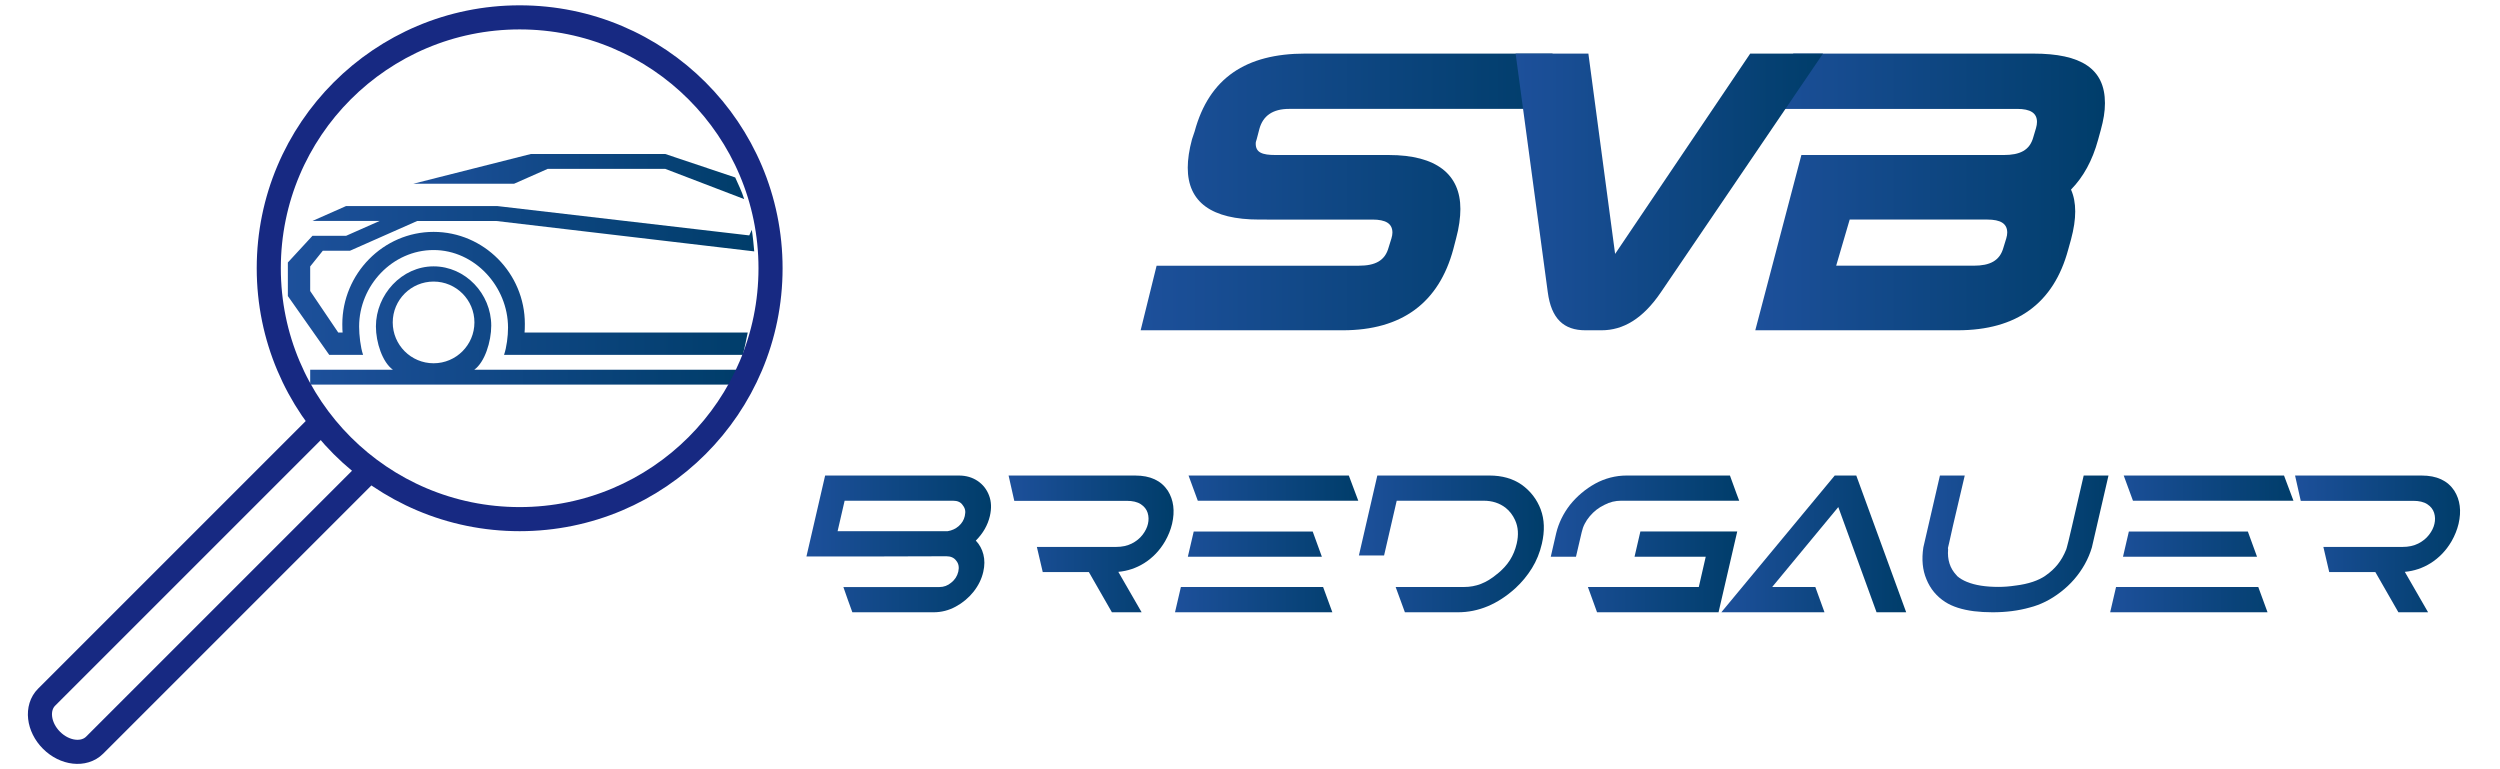
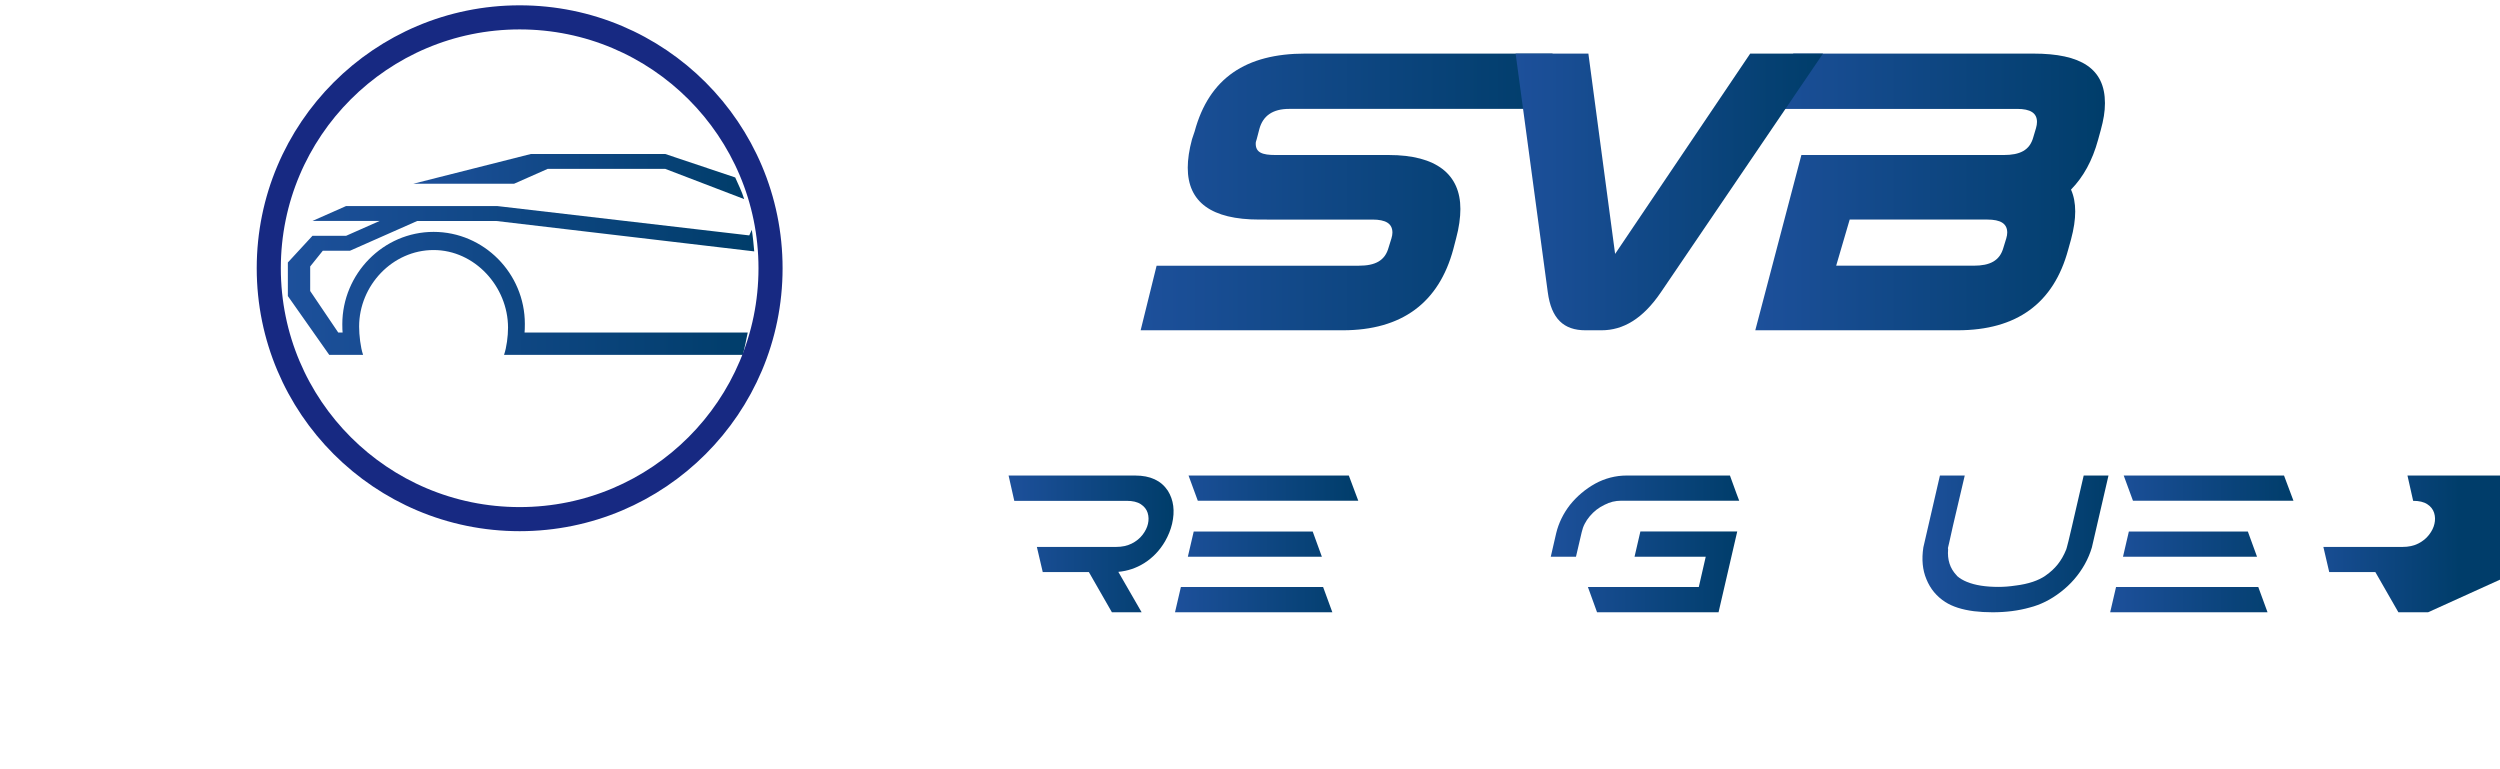
<svg xmlns="http://www.w3.org/2000/svg" version="1.1" id="Layer_1" x="0px" y="0px" width="260px" height="80px" viewBox="0 0 260 80" enable-background="new 0 0 260 80" xml:space="preserve">
  <g>
    <g>
      <linearGradient id="SVGID_1_" gradientUnits="userSpaceOnUse" x1="42.978" y1="18.362" x2="77.396" y2="18.362">
        <stop offset="0" style="stop-color:#1D509B" />
        <stop offset="1" style="stop-color:#003D6A" />
      </linearGradient>
      <path fill="url(#SVGID_1_)" d="M55.208,16.016l-12.23,3.094h10.483l3.497-1.547h12.23l8.208,3.144    c-0.268-0.868-0.579-1.426-0.934-2.251l-7.275-2.44H55.208z" />
      <linearGradient id="SVGID_2_" gradientUnits="userSpaceOnUse" x1="29.939" y1="29.168" x2="78.441" y2="29.168">
        <stop offset="0" style="stop-color:#1D509B" />
        <stop offset="1" style="stop-color:#003D6A" />
      </linearGradient>
      <path fill="url(#SVGID_2_)" d="M51.716,21.43H35.99l-3.495,1.548h6.989l-3.495,1.548h-3.495l-2.557,2.772v3.492l4.302,6.115h3.521    c-0.268-0.775-0.412-2.063-0.412-2.938c0-4.274,3.468-7.963,7.745-7.963c4.27,0,7.742,3.795,7.742,8.074    c0,0.874-0.146,2.052-0.416,2.828h24.839c0.188-0.775,0.355-1.547,0.506-2.323H54.554c0.019,0,0.03-0.649,0.03-0.903    c0-5.237-4.255-9.564-9.491-9.564c-5.241,0-9.493,4.365-9.493,9.603c0,0.252,0.012,0.865,0.031,0.865h-0.454l-2.918-4.319v-2.553    l1.314-1.637H36.4l6.991-3.094h8.206l26.844,3.163c-0.059-0.679-0.146-1.578-0.254-2.24l-0.264,0.578L51.716,21.43z" />
      <linearGradient id="SVGID_3_" gradientUnits="userSpaceOnUse" x1="32.259" y1="33.851" x2="76.615" y2="33.851">
        <stop offset="0" style="stop-color:#1D509B" />
        <stop offset="1" style="stop-color:#003D6A" />
      </linearGradient>
-       <path fill="url(#SVGID_3_)" d="M51.089,33.869c0-3.313-2.686-6.168-5.995-6.168c-3.312,0-5.999,2.939-5.999,6.25    c0,1.661,0.678,3.727,1.769,4.502h-8.604V40h43.562c0.282,0,0.548-0.776,0.794-1.546H49.321    C50.414,37.678,51.089,35.528,51.089,33.869z M45.094,37.78c-2.349,0-4.25-1.903-4.25-4.248c0-2.346,1.901-4.249,4.25-4.249    c2.345,0,4.246,1.903,4.246,4.249C49.339,35.877,47.438,37.78,45.094,37.78z" />
    </g>
    <g>
      <circle fill="none" stroke="#172982" stroke-width="2.506" stroke-miterlimit="10" cx="54.044" cy="27.898" r="26.092" />
-       <path fill="none" stroke="#172982" stroke-width="2.506" stroke-miterlimit="10" d="M33.441,43.915L4.849,72.505    c-1.099,1.096-0.872,3.104,0.509,4.484l0,0c1.378,1.379,3.387,1.605,4.484,0.508l28.643-28.645" />
    </g>
    <g>
      <linearGradient id="SVGID_4_" gradientUnits="userSpaceOnUse" x1="83.87" y1="56.566" x2="103.067" y2="56.566">
        <stop offset="0" style="stop-color:#1D509B" />
        <stop offset="1" style="stop-color:#003D6A" />
      </linearGradient>
-       <path fill="url(#SVGID_4_)" d="M97.088,63.677h-8.443c-0.227-0.619-0.387-1.057-0.475-1.311c-0.09-0.258-0.243-0.691-0.459-1.313    h9.988c0.456,0,0.868-0.15,1.231-0.459c0.377-0.299,0.621-0.676,0.732-1.141c0.105-0.457,0.037-0.832-0.205-1.129    c-0.227-0.316-0.569-0.473-1.027-0.473l-7.053,0.02H83.87l1.944-8.416h13.903c0.747,0,1.396,0.188,1.948,0.557    c0.552,0.371,0.952,0.873,1.194,1.51c0.244,0.633,0.273,1.352,0.088,2.148c-0.223,0.949-0.709,1.799-1.462,2.553    c0.382,0.4,0.646,0.881,0.787,1.438c0.142,0.561,0.138,1.162-0.01,1.803c-0.166,0.738-0.504,1.432-1.013,2.076    c-0.51,0.639-1.126,1.154-1.852,1.547C98.673,63.481,97.903,63.677,97.088,63.677z M98.56,55.243    c0.451-0.072,0.836-0.256,1.157-0.539s0.528-0.627,0.621-1.033c0.055-0.248,0.066-0.457,0.032-0.625    c-0.033-0.172-0.115-0.338-0.245-0.504c-0.197-0.311-0.533-0.467-1.009-0.467H87.841l-0.731,3.168H98.56z" />
      <linearGradient id="SVGID_5_" gradientUnits="userSpaceOnUse" x1="104.892" y1="56.566" x2="122.052" y2="56.566">
        <stop offset="0" style="stop-color:#1D509B" />
        <stop offset="1" style="stop-color:#003D6A" />
      </linearGradient>
      <path fill="url(#SVGID_5_)" d="M118.729,63.677h-3.091l-2.397-4.184h-4.796l-0.611-2.613h8.239c0.623,0,1.166-0.117,1.63-0.35    c0.462-0.234,0.837-0.537,1.125-0.912c0.287-0.375,0.472-0.752,0.559-1.133c0.093-0.396,0.082-0.779-0.031-1.146    c-0.115-0.365-0.351-0.666-0.709-0.9c-0.358-0.236-0.848-0.352-1.472-0.352h-11.69l-0.592-2.631h13.172    c1.561,0,2.69,0.523,3.387,1.574c0.605,0.963,0.753,2.113,0.445,3.445c-0.147,0.621-0.391,1.23-0.731,1.822    c-0.55,0.943-1.271,1.701-2.167,2.268c-0.833,0.52-1.73,0.82-2.694,0.908L118.729,63.677z" />
      <linearGradient id="SVGID_6_" gradientUnits="userSpaceOnUse" x1="122.202" y1="56.566" x2="141.26" y2="56.566">
        <stop offset="0" style="stop-color:#1D509B" />
        <stop offset="1" style="stop-color:#003D6A" />
      </linearGradient>
      <path fill="url(#SVGID_6_)" d="M138.565,63.677h-16.364l0.611-2.629h14.791L138.565,63.677z M137.474,57.899h-13.938l0.61-2.619    h12.375L137.474,57.899z M141.26,52.075h-16.689l-0.963-2.619h16.67C140.6,50.333,140.928,51.208,141.26,52.075z" />
      <linearGradient id="SVGID_7_" gradientUnits="userSpaceOnUse" x1="141.325" y1="56.566" x2="160.56" y2="56.566">
        <stop offset="0" style="stop-color:#1D509B" />
        <stop offset="1" style="stop-color:#003D6A" />
      </linearGradient>
-       <path fill="url(#SVGID_7_)" d="M151.617,63.677h-5.508l-0.962-2.629h7.091c0.637,0,1.232-0.107,1.787-0.326    c0.554-0.215,1.11-0.553,1.665-1.02h0.01c0.555-0.449,0.998-0.928,1.323-1.438c0.327-0.51,0.565-1.082,0.712-1.717    c0.216-0.924,0.161-1.742-0.166-2.451c-0.234-0.52-0.563-0.949-0.989-1.289c-0.633-0.486-1.39-0.732-2.278-0.732h-9.045    l-1.313,5.693h-2.619l1.916-8.313h11.662c1.32,0,2.439,0.318,3.352,0.955c0.92,0.66,1.582,1.518,1.982,2.574v0.01    c0.387,1.035,0.427,2.219,0.118,3.553c-0.211,0.918-0.554,1.77-1.035,2.547c-0.482,0.775-1.056,1.471-1.722,2.082    C155.758,62.841,153.765,63.677,151.617,63.677z" />
      <linearGradient id="SVGID_8_" gradientUnits="userSpaceOnUse" x1="161.28" y1="56.566" x2="180.877" y2="56.566">
        <stop offset="0" style="stop-color:#1D509B" />
        <stop offset="1" style="stop-color:#003D6A" />
      </linearGradient>
      <path fill="url(#SVGID_8_)" d="M164.495,55.354l-0.593,2.545h-2.622l0.565-2.453c0.125-0.518,0.307-1.027,0.551-1.527    c0.245-0.502,0.543-0.977,0.894-1.426c0.36-0.443,0.756-0.854,1.194-1.219c0.438-0.373,0.911-0.695,1.417-0.977    c0.504-0.275,1.033-0.486,1.586-0.629c0.554-0.141,1.111-0.213,1.673-0.213h10.755l0.082,0.23l0.61,1.678l0.27,0.711h-12.264    c-0.315,0-0.614,0.035-0.898,0.104c-0.283,0.068-0.575,0.18-0.869,0.334c-0.303,0.146-0.575,0.318-0.817,0.504    c-0.239,0.188-0.47,0.41-0.691,0.67c-0.219,0.26-0.393,0.521-0.526,0.783C164.673,54.733,164.568,55.028,164.495,55.354z     M178.729,63.677h-12.635l-0.952-2.629h11.533l0.721-3.148h-7.404l0.608-2.629h10.073L178.729,63.677z" />
      <linearGradient id="SVGID_9_" gradientUnits="userSpaceOnUse" x1="179.017" y1="56.566" x2="198.243" y2="56.566">
        <stop offset="0" style="stop-color:#1D509B" />
        <stop offset="1" style="stop-color:#003D6A" />
      </linearGradient>
-       <path fill="url(#SVGID_9_)" d="M198.243,63.677h-3.082l-3.979-10.941l-6.877,8.313h4.489l0.953,2.629h-10.73    c5.115-6.178,9.046-10.916,11.793-14.221h2.243L198.243,63.677z" />
      <linearGradient id="SVGID_10_" gradientUnits="userSpaceOnUse" x1="199.935" y1="56.566" x2="219.281" y2="56.566">
        <stop offset="0" style="stop-color:#1D509B" />
        <stop offset="1" style="stop-color:#003D6A" />
      </linearGradient>
      <path fill="url(#SVGID_10_)" d="M207.229,63.677c-0.683,0-1.331-0.037-1.942-0.111c-1.24-0.16-2.231-0.479-2.973-0.955    c-0.905-0.58-1.562-1.371-1.969-2.377c-0.403-0.957-0.507-2.057-0.317-3.305l1.724-7.473h2.581    c-0.4,1.734-0.807,3.469-1.221,5.205c-0.187,0.807-0.317,1.4-0.396,1.777l-0.132,0.563c0.016,0.039,0.02,0.078,0.02,0.123    c-0.093,1.084,0.195,1.982,0.862,2.691c0.033,0.02,0.058,0.047,0.063,0.084c0.279,0.246,0.629,0.455,1.055,0.629h0.01    c0.827,0.338,1.909,0.51,3.247,0.51c0.576,0,1.171-0.047,1.788-0.141h0.01c1.314-0.166,2.348-0.512,3.102-1.035l0.007-0.01    c0.495-0.34,0.916-0.729,1.261-1.164s0.64-0.947,0.879-1.547l0.056-0.186c0.061-0.193,0.238-0.908,0.527-2.158l1.233-5.342h2.579    l-1.729,7.482c-0.176,0.592-0.415,1.164-0.724,1.721c-0.636,1.143-1.479,2.117-2.535,2.924c-1.014,0.783-2.082,1.316-3.203,1.6    C209.917,63.513,208.633,63.677,207.229,63.677z" />
      <linearGradient id="SVGID_11_" gradientUnits="userSpaceOnUse" x1="219.458" y1="56.566" x2="238.519" y2="56.566">
        <stop offset="0" style="stop-color:#1D509B" />
        <stop offset="1" style="stop-color:#003D6A" />
      </linearGradient>
      <path fill="url(#SVGID_11_)" d="M235.824,63.677h-16.366l0.611-2.629h14.792L235.824,63.677z M234.731,57.899h-13.939l0.609-2.619    h12.376L234.731,57.899z M238.519,52.075h-16.691l-0.961-2.619h16.671C237.857,50.333,238.187,51.208,238.519,52.075z" />
      <linearGradient id="SVGID_12_" gradientUnits="userSpaceOnUse" x1="238.685" y1="56.566" x2="255.847" y2="56.566">
        <stop offset="0" style="stop-color:#1D509B" />
        <stop offset="1" style="stop-color:#003D6A" />
      </linearGradient>
-       <path fill="url(#SVGID_12_)" d="M252.521,63.677h-3.088l-2.398-4.184h-4.796l-0.609-2.613h8.236c0.625,0,1.168-0.117,1.631-0.35    c0.462-0.234,0.837-0.537,1.124-0.912c0.288-0.375,0.475-0.752,0.56-1.133c0.094-0.396,0.083-0.779-0.032-1.146    c-0.114-0.365-0.352-0.666-0.708-0.9c-0.359-0.236-0.848-0.352-1.473-0.352h-11.69l-0.591-2.631h13.17    c1.562,0,2.692,0.523,3.389,1.574c0.607,0.963,0.754,2.113,0.446,3.445c-0.149,0.621-0.393,1.23-0.733,1.822    c-0.55,0.943-1.271,1.701-2.167,2.268c-0.832,0.52-1.729,0.82-2.692,0.908L252.521,63.677z" />
+       <path fill="url(#SVGID_12_)" d="M252.521,63.677h-3.088l-2.398-4.184h-4.796l-0.609-2.613h8.236c0.625,0,1.168-0.117,1.631-0.35    c0.462-0.234,0.837-0.537,1.124-0.912c0.288-0.375,0.475-0.752,0.56-1.133c0.094-0.396,0.083-0.779-0.032-1.146    c-0.114-0.365-0.352-0.666-0.708-0.9c-0.359-0.236-0.848-0.352-1.473-0.352l-0.591-2.631h13.17    c1.562,0,2.692,0.523,3.389,1.574c0.607,0.963,0.754,2.113,0.446,3.445c-0.149,0.621-0.393,1.23-0.733,1.822    c-0.55,0.943-1.271,1.701-2.167,2.268c-0.832,0.52-1.729,0.82-2.692,0.908L252.521,63.677z" />
    </g>
    <g>
      <linearGradient id="SVGID_13_" gradientUnits="userSpaceOnUse" x1="118.627" y1="19.961" x2="161.471" y2="19.961">
        <stop offset="0" style="stop-color:#1D509B" />
        <stop offset="1" style="stop-color:#003D6A" />
      </linearGradient>
      <path fill="url(#SVGID_13_)" d="M130.956,22.834c-4.954,0-7.43-1.805-7.43-5.39c0-0.875,0.147-1.866,0.443-2.962l0.273-0.811    c1.502-5.556,5.336-8.098,11.509-8.098h25.72l-1.683,5.752h-25.727c-1.676,0-2.712,0.702-3.088,2.095l-0.274,1.048    c-0.068,0.25-0.104,0.265-0.104,0.475c0,0.926,0.686,1.178,2.062,1.178h11.776c4.966,0,7.447,2.017,7.447,5.614    c0,0.876-0.146,1.965-0.443,3.048l-0.294,1.132c-1.499,5.561-5.333,8.434-11.504,8.434h-21.012l1.66-6.716h21.034    c1.681,0,2.713-0.501,3.095-1.896l0.293-0.941c0.068-0.251,0.103-0.408,0.103-0.603c0-0.947-0.692-1.358-2.08-1.358H130.956z" />
      <linearGradient id="SVGID_14_" gradientUnits="userSpaceOnUse" x1="182.548" y1="19.961" x2="218.914" y2="19.961">
        <stop offset="0" style="stop-color:#1D509B" />
        <stop offset="1" style="stop-color:#003D6A" />
      </linearGradient>
      <path fill="url(#SVGID_14_)" d="M187.344,16.122h21.031c1.683,0,2.716-0.474,3.091-1.861l0.277-0.932    c0.07-0.251,0.103-0.44,0.103-0.645c0-0.934-0.686-1.358-2.063-1.358h-24.986l1.702-5.752h24.967c4.966,0,7.448,1.561,7.448,5.158    c0,0.877-0.145,1.738-0.443,2.822l-0.271,0.984c-0.587,2.154-1.526,3.86-2.816,5.18c0.291,0.655,0.438,1.402,0.438,2.276    c0,0.861-0.146,1.827-0.438,2.912l-0.298,1.072c-1.502,5.559-5.334,8.371-11.502,8.371h-21.035L187.344,16.122z M206.288,22.834    h-13.92l-1.406,4.798h14.304c1.678,0,2.714-0.501,3.094-1.889l0.291-0.946c0.068-0.249,0.101-0.407,0.101-0.604    c0-0.943-0.689-1.359-2.081-1.359" />
      <linearGradient id="SVGID_15_" gradientUnits="userSpaceOnUse" x1="157.623" y1="19.961" x2="189.592" y2="19.961">
        <stop offset="0" style="stop-color:#1D509B" />
        <stop offset="1" style="stop-color:#003D6A" />
      </linearGradient>
      <path fill="url(#SVGID_15_)" d="M166.961,34.349h-2.081c-2.243,0-3.548-1.192-3.913-3.97l-3.344-24.806h7.568l2.78,20.835    l14.051-20.835h7.569l-16.847,24.806c-1.879,2.777-3.94,3.97-6.183,3.97" />
    </g>
  </g>
</svg>